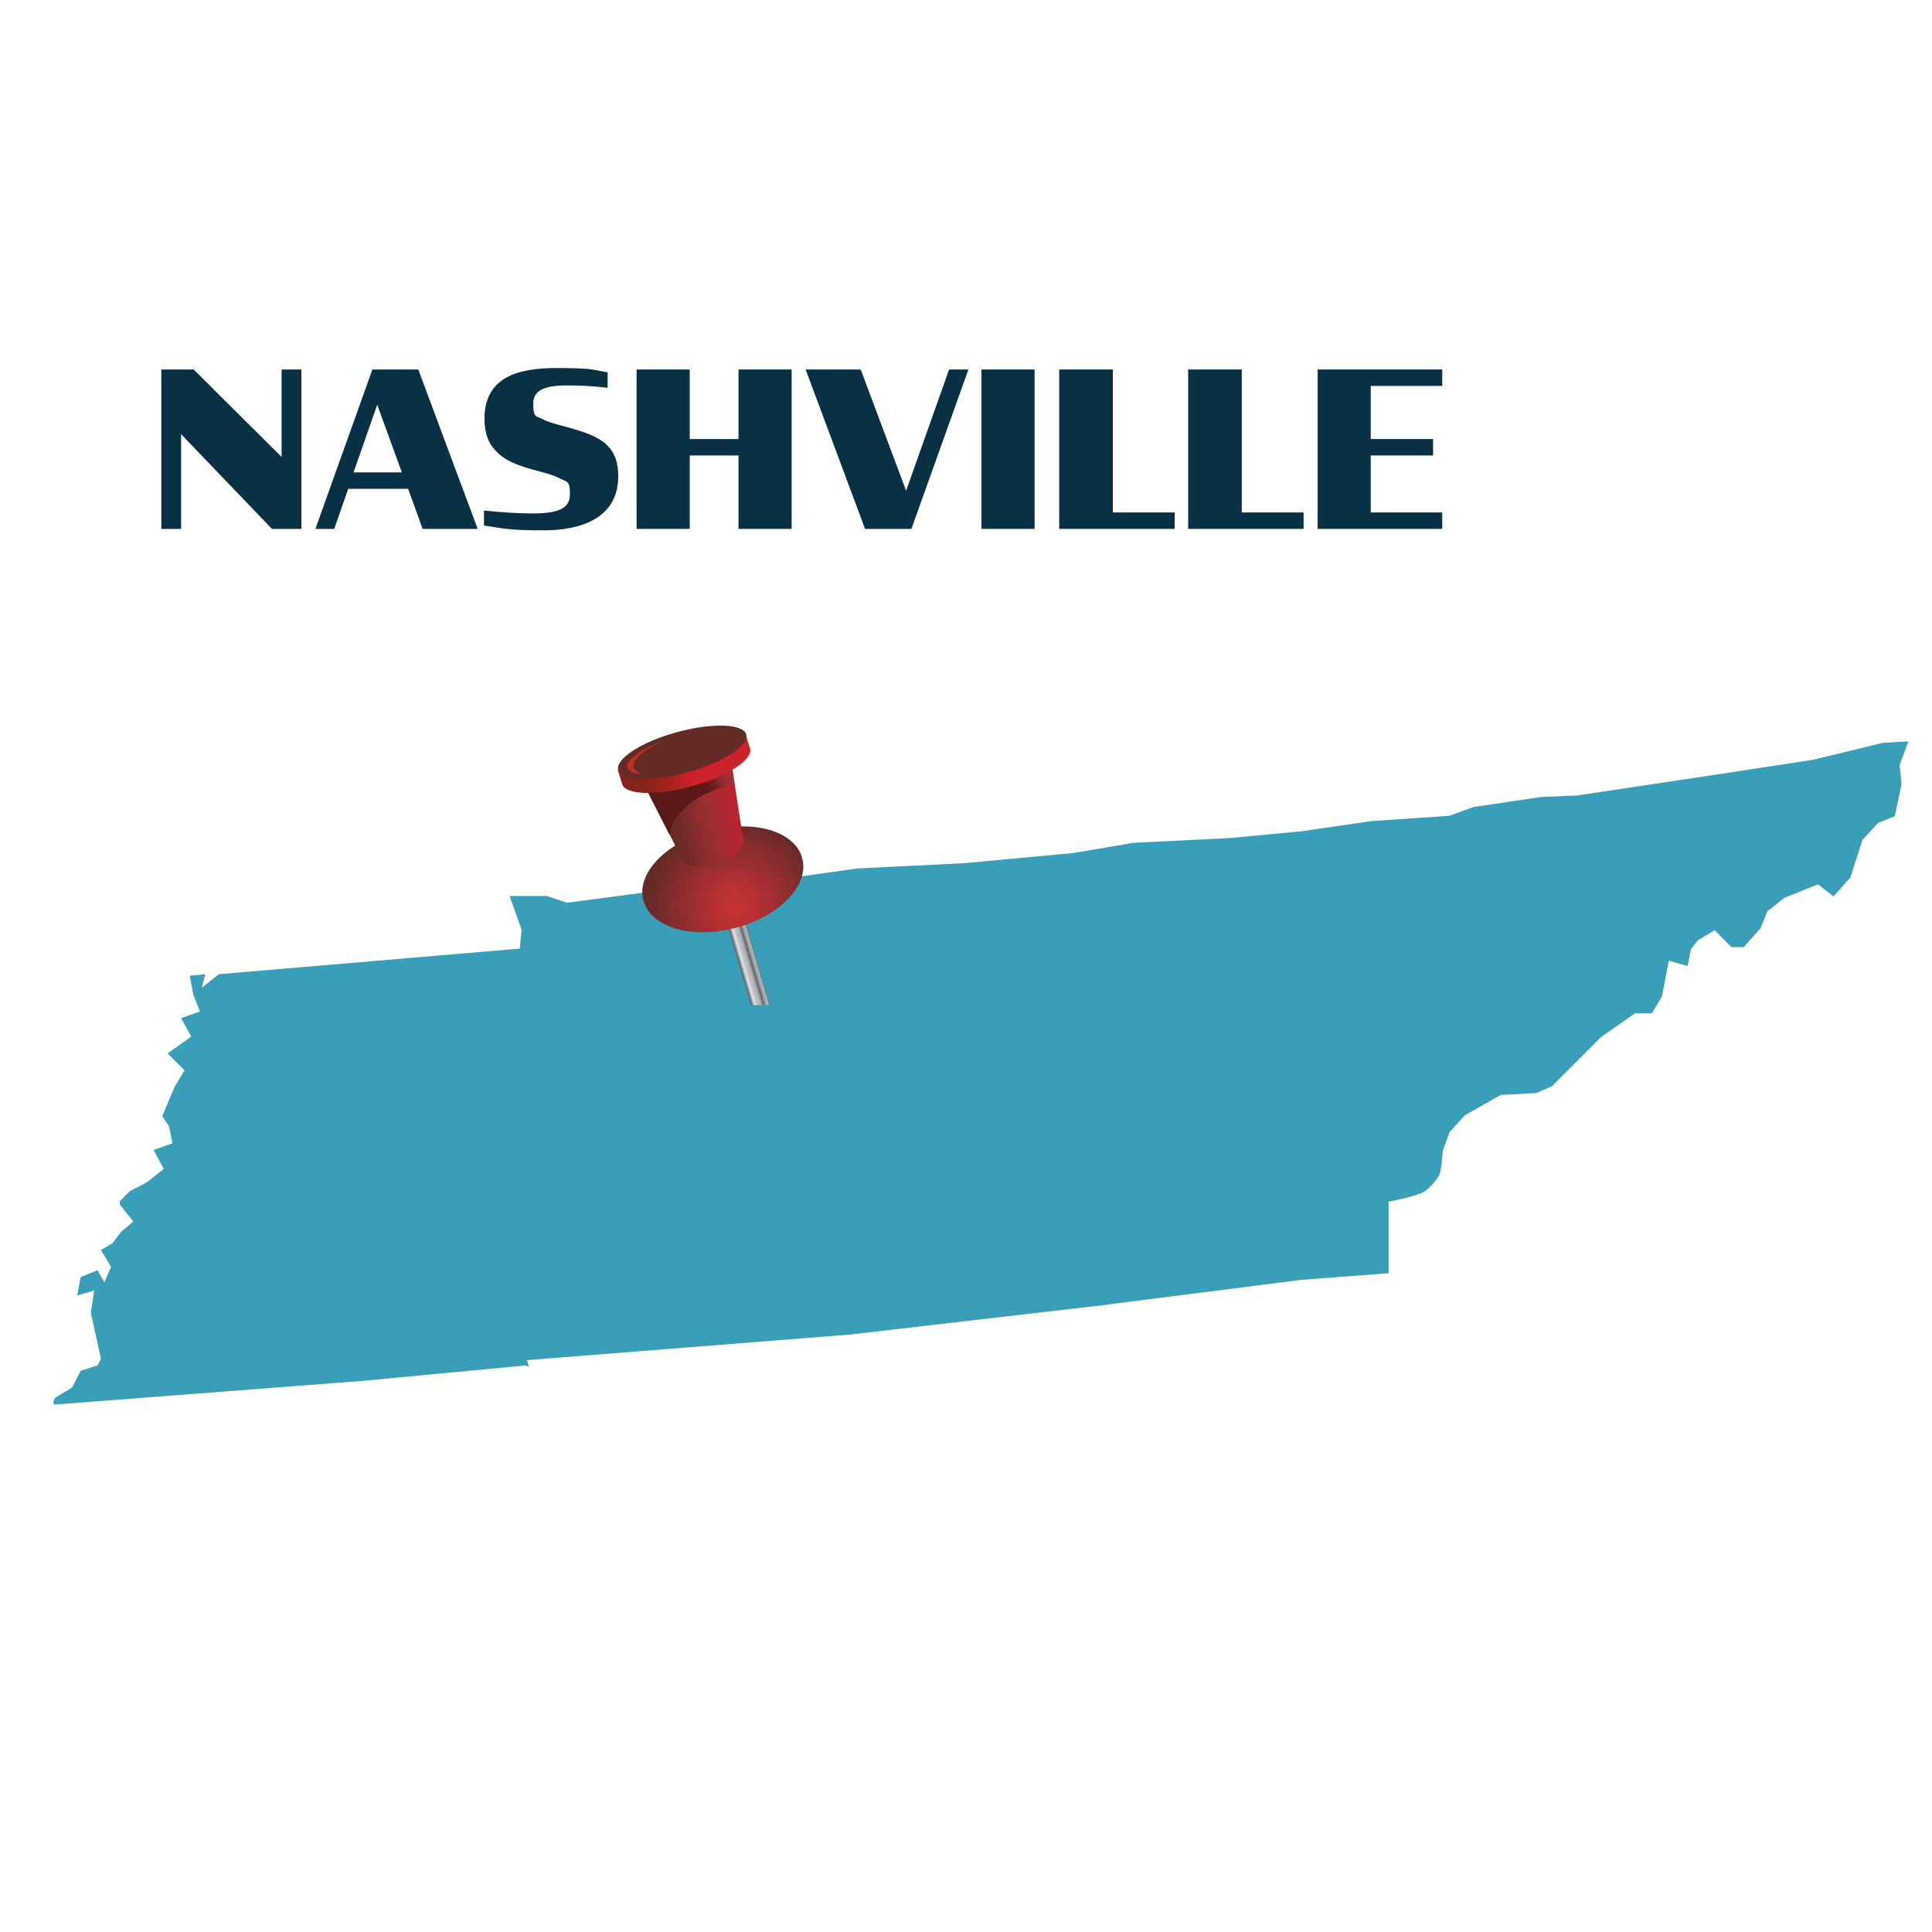
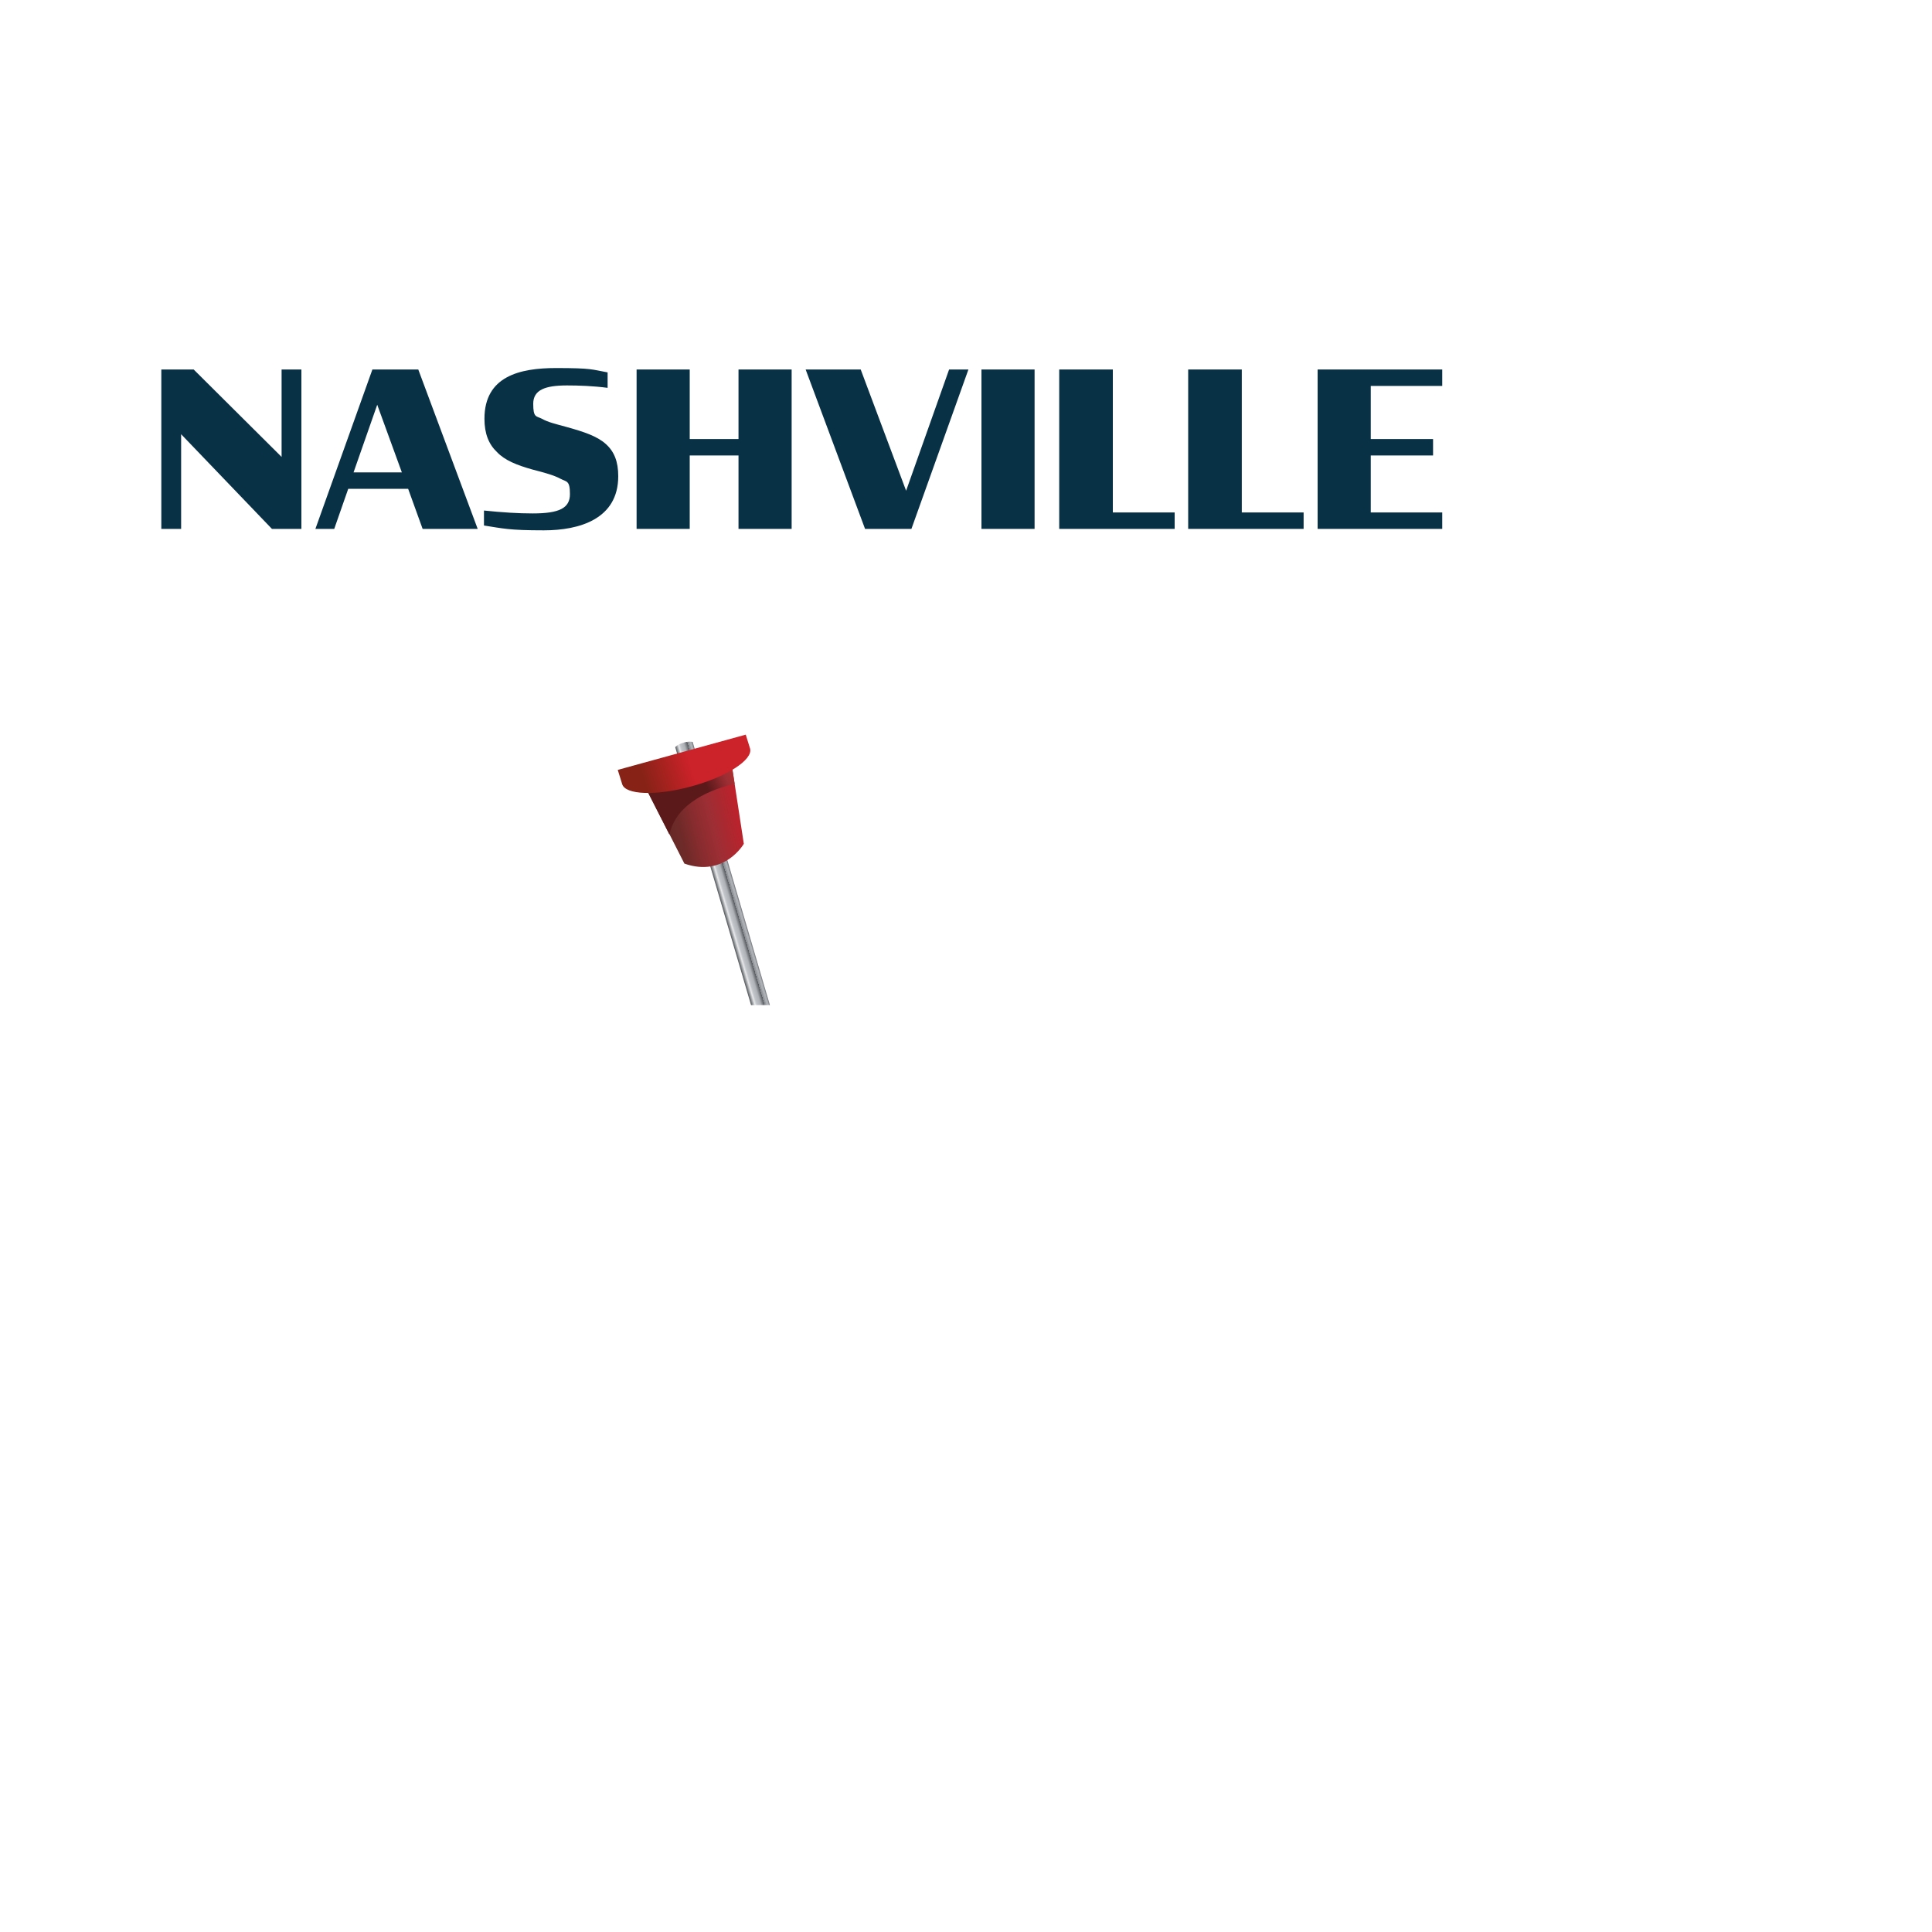
<svg xmlns="http://www.w3.org/2000/svg" id="Layer_1" width="400" height="400" version="1.1" viewBox="0 0 400 400">
  <defs>
    <style>
      .st0 {
        fill: url(#linear-gradient2);
      }

      .st1 {
        fill: #399fb8;
      }

      .st2 {
        fill: url(#linear-gradient1);
      }

      .st3 {
        fill: #ba3026;
      }

      .st4 {
        fill: url(#radial-gradient);
      }

      .st5 {
        fill: url(#radial-gradient1);
      }

      .st6 {
        fill: #093146;
      }

      .st7 {
        fill: url(#linear-gradient3);
      }

      .st8 {
        fill: url(#linear-gradient);
      }
    </style>
    <linearGradient id="linear-gradient" x1="396.3" y1="-77.5" x2="400.1" y2="-77.5" gradientTransform="translate(-269.6 167.2) rotate(-16.4) scale(1 -1.7)" gradientUnits="userSpaceOnUse">
      <stop offset="0" stop-color="#565a5e" />
      <stop offset=".2" stop-color="#e7e8ea" />
      <stop offset=".3" stop-color="#c1c4c9" />
      <stop offset=".5" stop-color="#aeb1b6" />
      <stop offset=".7" stop-color="#565a5e" />
      <stop offset=".7" stop-color="#6a6e72" />
      <stop offset=".7" stop-color="#888b90" />
      <stop offset=".8" stop-color="#9da0a5" />
      <stop offset=".8" stop-color="#a9acb1" />
      <stop offset=".9" stop-color="#aeb1b6" />
      <stop offset="1" stop-color="#565a5e" />
    </linearGradient>
    <radialGradient id="radial-gradient" cx="-398.6" cy="218.2" fx="-398.6" fy="218.2" r="17.9" gradientTransform="translate(-251.5 396.1) rotate(-178.6)" gradientUnits="userSpaceOnUse">
      <stop offset="0" stop-color="#cd3431" />
      <stop offset=".2" stop-color="#bc3132" />
      <stop offset=".5" stop-color="#9c2e34" />
      <stop offset=".8" stop-color="#7e2b2c" />
      <stop offset="1" stop-color="#642a26" />
    </radialGradient>
    <linearGradient id="linear-gradient1" x1="-399.2" y1="239.3" x2="-382.9" y2="234.8" gradientTransform="translate(-251.5 396.1) rotate(-178.6)" gradientUnits="userSpaceOnUse">
      <stop offset="0" stop-color="#c1202a" />
      <stop offset=".4" stop-color="#9c2e34" />
      <stop offset=".6" stop-color="#892c2f" />
      <stop offset=".8" stop-color="#6e2a28" />
      <stop offset="1" stop-color="#642a26" />
    </linearGradient>
    <linearGradient id="linear-gradient2" x1="-399.8" y1="246.7" x2="-392" y2="243" gradientTransform="translate(-251.5 396.1) rotate(-178.6)" gradientUnits="userSpaceOnUse">
      <stop offset="0" stop-color="#c23227" />
      <stop offset=".5" stop-color="#9c2e34" />
      <stop offset=".6" stop-color="#912a2f" />
      <stop offset=".8" stop-color="#742124" />
      <stop offset="1" stop-color="#5c191a" />
    </linearGradient>
    <linearGradient id="linear-gradient3" x1="-379.1" y1="243.6" x2="-394.9" y2="249.2" gradientTransform="translate(-251.5 396.1) rotate(-178.6)" gradientUnits="userSpaceOnUse">
      <stop offset="0" stop-color="#872217" />
      <stop offset=".6" stop-color="#cc2229" />
    </linearGradient>
    <radialGradient id="radial-gradient1" cx="-427.2" cy="253.5" fx="-427.2" fy="253.5" r="22.8" gradientTransform="translate(0 400) scale(1 -1)" gradientUnits="userSpaceOnUse">
      <stop offset="0" stop-color="#cd3431" />
      <stop offset=".2" stop-color="#bc3132" />
      <stop offset=".5" stop-color="#9c2e34" />
      <stop offset=".8" stop-color="#7e2b2c" />
      <stop offset="1" stop-color="#642a26" />
    </radialGradient>
  </defs>
-   <path class="st1" d="M11,290.4l.4-1,3.5-2.1,1.8-3.5,3.5-1.1.7-1.4-2.1-9.5.7-4.6-3.5,1,.7-3.8,3.5-1.4,1.4,2.5,1.4-3.2-2.1-3.5,2.4-1.4,1.8-2.4,2.5-2.1-2.8-3.5v-.7l2.1-2.1,3.5-1.8,3.5-2.8-2.1-3.9,3.9-1.4-.7-3.5-1.4-2.1,2.5-6,2.1-3.5-3.5-3.5,4.9-3.5-2.1-3.8,3.9-1.4-1.4-3.5-.7-3.9,3.2-.3-.7,2.8,3.5-2.8,62.3-5.3.4-3.9-2.5-7h7.7l4.2,1.4,19-2.5,18.3-1.4,22.9-3.2,22.2-1.1,22.5-2.1,12.3-2.1,20.1-1,14.8-1.4,14.4-2.1,16.2-1.1,4.9-1.8,14.1-2.1,7.4-.3,30.6-4.6,18.3-2.8,14.4-3.5,5.3-.3-1.8,4.9.4,3.9-1.4,6.7-3.5,1.4-3.2,3.5-2.5,7.8-3.5,3.9-3.2-2.5-7,2.8-3.5,2.8-1.4,3.5-3.5,3.9h-2.5l-3.5-3.5-3.5,2.1-1.4,1.8-.7,3.5-3.9-1.1-1.4,7.4-2.1,3.5h-3.5l-7,4.9-10.2,10.2-3.2,1.4-7.4.4-7.4,4.2-3.2,3.5-1.4,3.9s-.2,3.8-.7,4.9c-.5,1.1-2.1,2.9-3.1,3.5-1.6,1-7.4,2.1-7.4,2.1v14.8l-18.3,1.4-41.5,5.3-51.7,6-66.9,5.3.4,1.4-.7-.3-33.8,3.2-63.7,4.9h0Z" />
  <g>
    <path class="st6" d="M37.5,89.9v19.6h-4.1v-33h6.7l18.2,18.1v-18.1h4.1v33h-6.1l-18.8-19.6Z" />
    <path class="st6" d="M77,76.5h9.6l12.3,33h-11.4l-3-8.3h-12.4l-2.9,8.3h-3.9l11.8-33ZM73.2,97.8h10l-5.1-14-4.9,14Z" />
    <path class="st6" d="M100.2,108.9v-3.2c3.9.4,7.1.6,10.1.6,5.5,0,7.7-1.1,7.7-4s-.7-2.5-2-3.2c-1.3-.7-3.1-1.2-5.8-1.9-3.2-.9-5.7-1.9-7.3-3.6-1.7-1.6-2.6-3.8-2.6-6.9,0-8.8,7.3-10.5,14.8-10.5s7.4.3,10.7.9v3.2c-3-.4-6-.5-8.4-.5-4.5,0-7,.9-7,3.8s.6,2.5,1.8,3.1c1.2.7,2.9,1.1,5.1,1.7,3.6,1,6.3,1.9,8.1,3.5,1.8,1.6,2.6,3.7,2.6,6.7,0,8.9-8.1,11.2-15.4,11.2s-8.5-.4-12.4-1Z" />
    <path class="st6" d="M152.9,94.3h-10.1v15.2h-11v-33h11v14.4h10.1v-14.4h11v33h-11v-15.2Z" />
    <path class="st6" d="M166.7,76.5h11.5l9.4,25.1,8.9-25.1h4l-11.8,33h-9.6l-12.3-33Z" />
    <path class="st6" d="M203.2,76.5h11v33h-11v-33Z" />
    <path class="st6" d="M219.4,76.5h11v29.6h12.8v3.4h-23.9v-33Z" />
    <path class="st6" d="M246.1,76.5h11v29.6h12.8v3.4h-23.9v-33Z" />
    <path class="st6" d="M272.8,76.5h25.8v3.4h-14.8v11h12.9v3.4h-12.9v11.8h14.8v3.4h-25.8v-33Z" />
  </g>
  <g>
    <path class="st8" d="M159.5,208.1h-4l-15.7-53.4s.3-.5,1.6-.9c1.1-.4,2-.2,2-.2l16,54.5h0Z" />
-     <path class="st4" d="M133.2,186.4c1.5,5.6,10,8.1,19.1,5.7s15.3-8.8,13.8-14.4-10-8.1-19.1-5.7-15.3,8.8-13.8,14.4Z" />
    <path class="st2" d="M151.2,156.4l2.8,18.3s-4,7-12.3,4.1l-8.6-16.9,17.5-5.8.6.4h0Z" />
    <path class="st0" d="M150.6,156.1l.6.4.9,5.8c-4.5,1-12.1,3.8-13.5,10.5l-5.5-10.8,17.5-5.8h0Z" />
    <g>
      <path class="st7" d="M128.8,162.3c.6,2.3,7.1,2.5,14.4.5,7.3-2,12.7-5.5,12.1-7.8l-.9-2.9-26.5,7.3.9,2.9Z" />
-       <path class="st5" d="M128,159.4c.6,2.3,7.1,2.5,14.4.5,7.3-2,12.7-5.5,12.1-7.8-.6-2.3-7.1-2.5-14.4-.5-7.3,2-12.7,5.5-12.1,7.8Z" />
-       <path class="st3" d="M136.9,153.6c-3.8,1.8-6.1,3.8-5.7,5.3.2.6.9,1.1,1.9,1.4-1.8-.1-3-.6-3.2-1.4-.4-1.5,2.6-3.7,7-5.3Z" />
    </g>
  </g>
</svg>